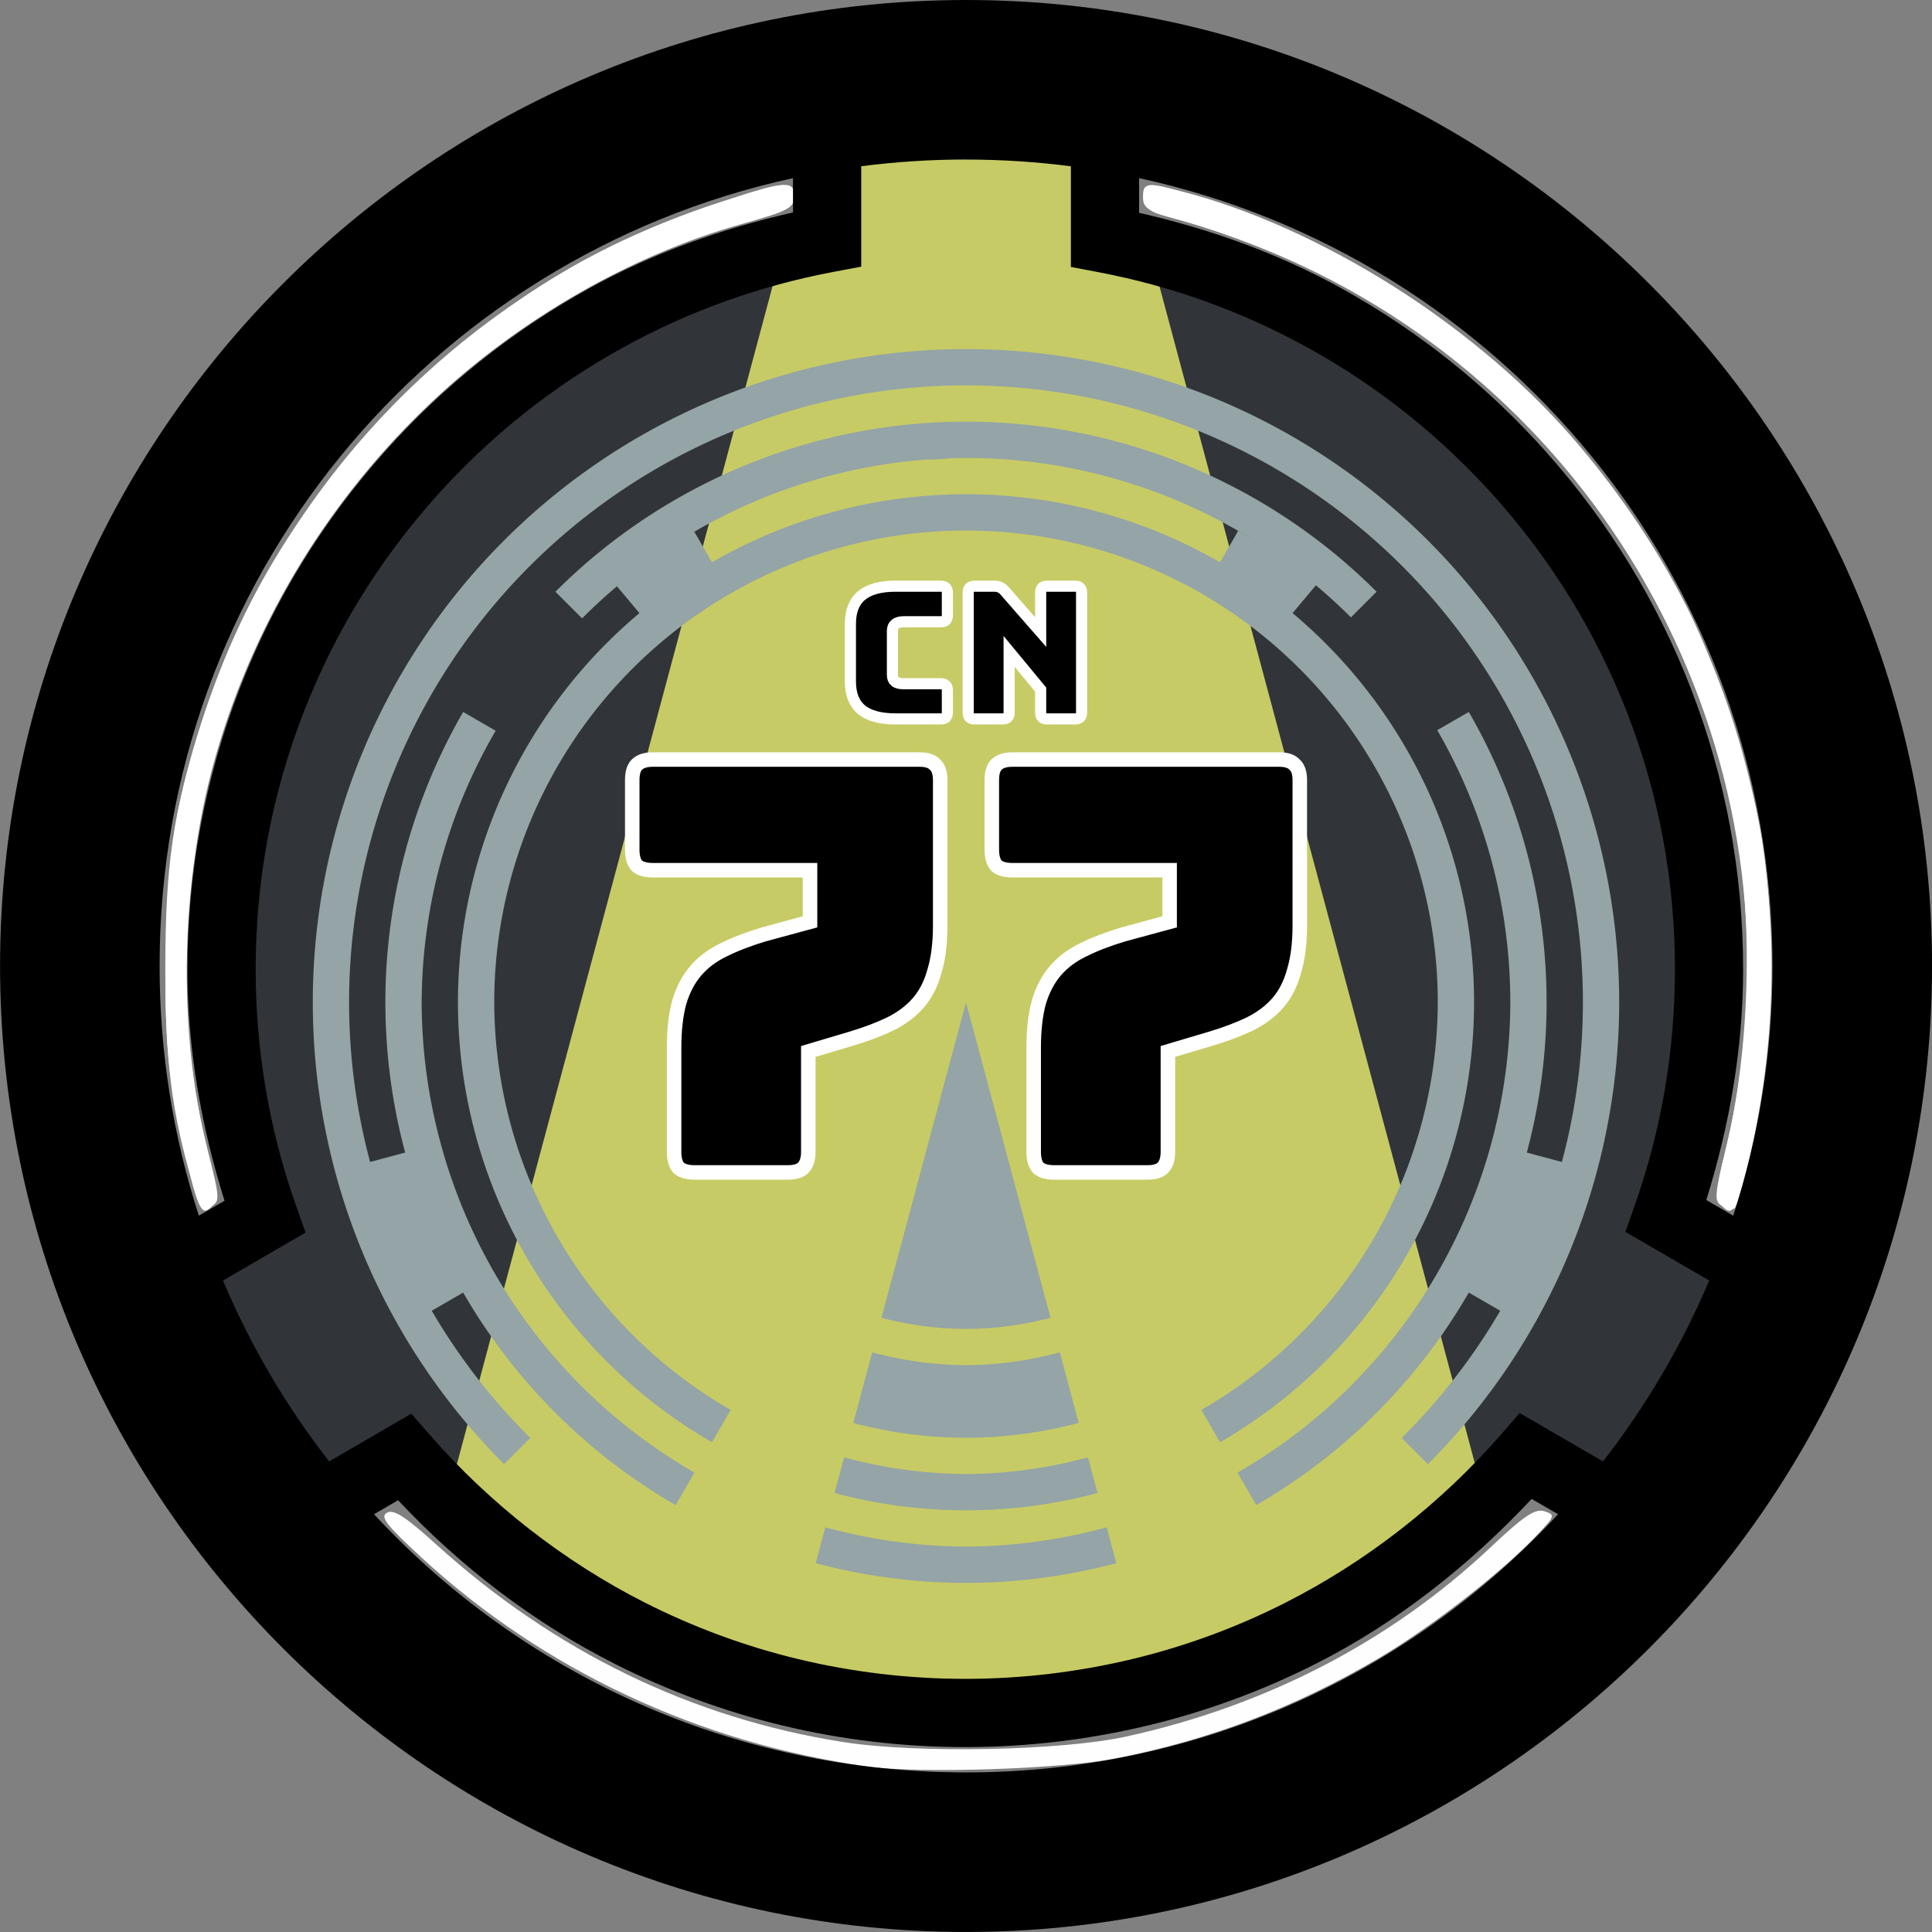
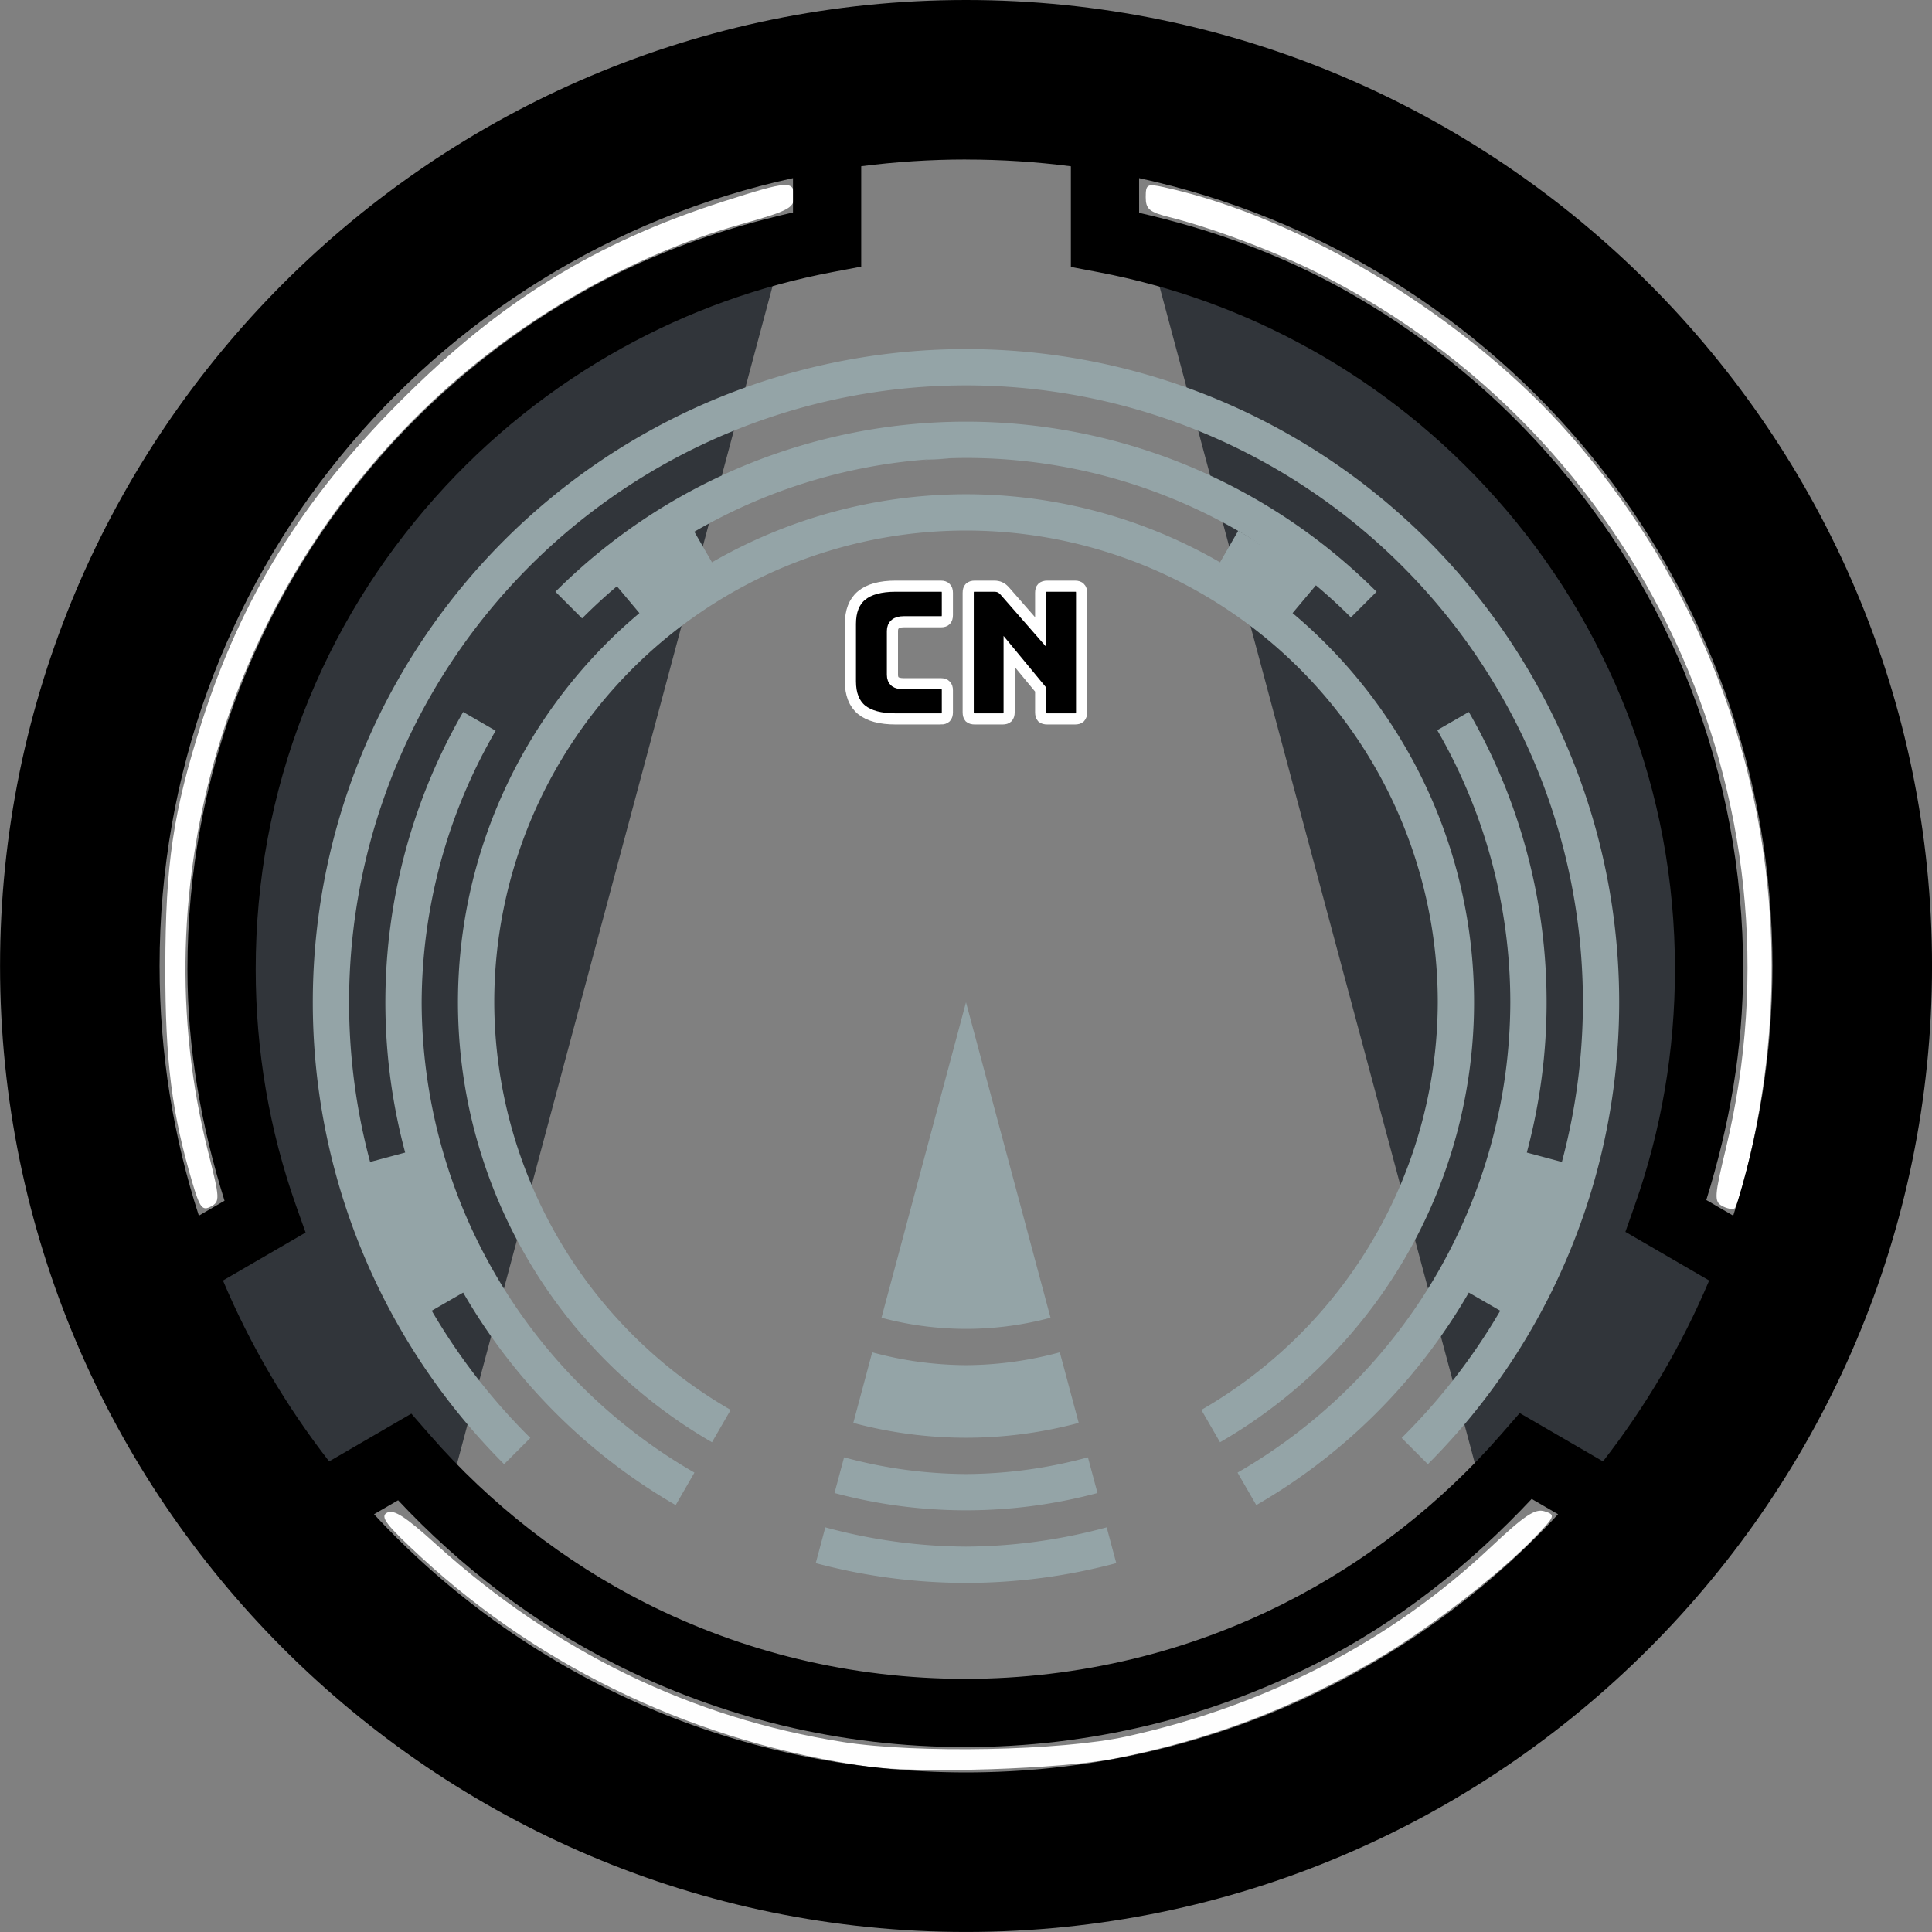
<svg xmlns="http://www.w3.org/2000/svg" xmlns:ns1="http://sodipodi.sourceforge.net/DTD/sodipodi-0.dtd" xmlns:ns2="http://www.inkscape.org/namespaces/inkscape" width="133.1mm" height="133.1mm" version="1.1" viewBox="0 0 133.1 133.1" id="svg7" ns1:docname="Site-CN-77.svg" ns2:version="1.3 (0e150ed6c4, 2023-07-21)">
  <rect x="0" y="0" width="133.1" height="133.1" fill="#808080" stroke="none" />
  <defs id="defs7" />
  <ns1:namedview id="namedview7" pagecolor="#ffffff" bordercolor="#000000" borderopacity="0.25" ns2:showpageshadow="2" ns2:pageopacity="0.0" ns2:pagecheckerboard="0" ns2:deskcolor="#d1d1d1" ns2:document-units="mm" ns2:zoom="1.4142136" ns2:cx="420.72852" ns2:cy="229.45614" ns2:window-width="2560" ns2:window-height="1494" ns2:window-x="-11" ns2:window-y="-11" ns2:window-maximized="1" ns2:current-layer="g7" />
  <g transform="translate(-57.427 -70.189)" id="g7">
    <g fill="#fff" fill-opacity=".992" fill-rule="evenodd" stroke-width="5.399" id="g3">
      <path transform="matrix(.265 0 0 .265 57.427 70.189)" d="m225.71 459.26c-43.865-6.088-84.333-25.036-116.19-54.403-9.14-8.425-10.776-10.552-8.914-11.593 1.738-0.973 4.768 0.979 12.765 8.221 30.82 27.914 66.482 45.225 105.89 51.405 19.138 3.001 56.728 2.26 73.592-1.45 36.423-8.013 68.678-24.753 94.504-49.047 8.956-8.425 11.722-10.278 14.175-9.499 2.898 0.92 2.777 1.25-2.459 6.697-9.413 9.794-27.708 23.926-41.177 31.808-21.703 12.7-43.491 20.953-68.007 25.758-14.071 2.758-50.792 3.961-64.18 2.103z" id="path1" />
-       <path transform="matrix(.265 0 0 .265 57.427 70.189)" d="m447.25 312.99c-1.287-1.551-1.02-4.568 1.172-13.214 6.593-26.009 7.56-61.935 2.34-86.919-16.022-76.671-70.564-135.23-145.3-156.01-7.107-1.976-8.321-2.8-8.321-5.651 0-4.369 1.288-4.265 18.945 1.518 52.673 17.254 97.837 56.125 122.72 105.62 7.697 15.31 16.162 41.414 19.07 58.808 4.493 26.884 2.618 63.862-4.546 89.643-2.385 8.584-3.317 9.535-6.081 6.205z" id="path2" />
-       <path transform="matrix(.265 0 0 .265 57.427 70.189)" d="m48.851 303.21c-5.142-20.694-6.402-34.082-5.587-59.392 0.593-18.416 1.579-27.262 4.346-38.981 16.976-71.892 69.498-129.31 139.16-152.13 17.674-5.79 18.945-5.89 18.945-1.496 0 2.942-1.198 3.678-9.643 5.922-62.528 16.618-115.36 66.241-136.7 128.39-12.343 35.955-14.252 79.561-5.05 115.34 1.943 7.553 2.259 10.943 1.147 12.283-2.767 3.334-3.656 2-6.621-9.935z" id="path3" />
    </g>
-     <path d="m117.1 189.11c-11.8-1.638-22.399-7.055-30.861-15.771-1.756-1.809-3.291-3.289-3.411-3.289-0.12 0-1.486 0.731-3.036 1.624-1.55 0.893-2.874 1.624-2.943 1.624-0.493 0-7.519-11.899-7.519-12.734 0-0.093 1.325-0.947 2.944-1.899s2.971-1.75 3.003-1.772c0.033-0.023-0.453-1.606-1.079-3.518-1.919-5.863-2.567-10.932-2.324-18.191 0.166-4.963 0.433-7.194 1.224-10.209 3.292-12.552 9.814-22.312 20.012-29.95 5.513-4.129 14.016-7.879 20.584-9.079l2.741-0.501v-7.459l2.496-0.261c3.156-0.33 7.64-0.329 10.397 0.002l2.132 0.256v3.801c0 3.457 0.07 3.801 0.768 3.801 1.617 0 8.682 2.083 12.183 3.593 13.97 6.023 24.539 17.611 29.261 32.085 3.268 10.015 3.28 21.729 0.033 31.826-0.659 2.05-1.16 3.755-1.113 3.787 0.047 0.033 1.41 0.825 3.03 1.762s2.944 1.79 2.944 1.897c0 0.603-3.245 6.539-5.148 9.416l-2.217 3.353-6.295-3.412-2.996 3.154c-7.134 7.51-16.399 12.827-26.349 15.12-4.915 1.133-13.816 1.587-18.461 0.942z" fill="#ccc" fill-rule="evenodd" style="paint-order:stroke fill markers;fill:#c7cb65;fill-opacity:1" id="path4" ns2:label="back" />
    <path id="path4-7" style="fill:#31353a;fill-opacity:1;paint-order:stroke fill markers" ns2:label="back1" d="m 111.591,86.393 c -6.201,1.528 -13.538,4.91 -18.481,8.612 -10.198,7.638 -16.72,17.398 -20.012,29.95 -0.791,3.015 -1.058,5.246 -1.224,10.209 -0.242,7.259 0.405,12.328 2.324,18.191 0.626,1.912 1.111,3.495 1.079,3.518 -0.033,0.023 -1.384,0.82 -3.003,1.772 -1.619,0.952 -2.944,1.807 -2.944,1.9 0,0.835 7.025,12.734 7.518,12.734 0.069,0 1.393,-0.731 2.943,-1.624 1.55,-0.893 2.916,-1.625 3.036,-1.625 0.12,0 1.655,1.48 3.411,3.289 0.534,0.55 1.077,1.088 1.628,1.612 z m 24.791,0.073 23.679,88.369 c 0.623,-0.595 1.254,-1.182 1.848,-1.808 l 2.997,-3.154 6.295,3.411 2.217,-3.353 c 1.902,-2.877 5.147,-8.814 5.147,-9.416 0,-0.107 -1.325,-0.961 -2.944,-1.897 -1.619,-0.936 -2.983,-1.729 -3.03,-1.762 -0.047,-0.033 0.454,-1.737 1.114,-3.787 3.247,-10.097 3.235,-21.811 -0.033,-31.826 -4.722,-14.474 -15.291,-26.062 -29.261,-32.085 -2.078,-0.896 -5.324,-1.947 -8.028,-2.692 z" />
    <g fill="#fff" fill-rule="evenodd" id="g6">
      <path transform="matrix(.265 0 0 .265 57.427 70.189)" d="m50.054 307.59c-5.393-18.159-7.106-31.761-7.073-56.164 0.036-26.881 2.018-40.256 9.413-63.52 10.294-32.383 26.231-58.143 51.799-83.724 25.935-25.948 50.557-41.143 84.038-51.863 16.763-5.367 18.197-5.46 18.197-1.18 0 2.935-1.482 3.702-13.912 7.196-28.433 7.992-57.39 24.621-80.1 45.998-53.428 50.295-75.885 125.41-58.321 195.08 3.089 12.252 3.124 12.963 0.709 14.255-2.192 1.173-2.845 0.338-4.752-6.083z" style="paint-order:stroke fill markers" id="path5" />
      <path transform="matrix(.265 0 0 .265 57.427 70.189)" d="m447.66 313.49c-2.059-1.153-1.96-2.596 1.024-14.942 21.983-90.932-21.986-185.35-105.96-227.53-11.27-5.661-27.293-11.687-38.799-14.591-5.148-1.299-6.071-2.085-6.071-5.162 0-3.35 0.357-3.552 4.643-2.618 36.573 7.972 79.524 34.289 106.28 65.122 44.961 51.807 61.742 120.07 46.044 187.29-1.604 6.868-3.36 12.762-3.902 13.097-0.542 0.335-2.012 0.035-3.265-0.666z" style="paint-order:stroke fill markers" id="path6" />
    </g>
    <path d="m 123.98,70.189 c -36.689,0 -66.549,29.86 -66.549,66.549 0,36.689 29.86,66.549 66.549,66.549 36.689,0 66.549,-29.86 66.549,-66.549 0,-36.689 -29.86,-66.549 -66.549,-66.549 z m 0,10.992 c 2.449,0 4.859,0.159 7.222,0.464 v 6.934 l 1.911,0.363 c 5.085,0.966 9.95,2.727 14.496,5.248 v -0.003 c 4.839,2.684 9.164,6.15 12.856,10.299 3.901,4.385 6.946,9.358 9.055,14.797 v 0.003 h 0.003 c 2.187,5.635 3.295,11.573 3.295,17.678 0,5.595 -0.933,11.053 -2.767,16.256 l -0.646,1.835 5.771,3.351 c -1.896,4.488 -4.366,8.671 -7.315,12.462 l -5.737,-3.329 -1.275,1.461 c -4.151,4.765 -9.285,8.778 -14.875,11.606 l -0.003,0.003 c -3.347,1.696 -6.891,3.002 -10.53,3.875 -3.748,0.901 -7.622,1.365 -11.514,1.365 -3.887,0 -7.76,-0.459 -11.498,-1.359 h -0.003 c -3.638,-0.874 -7.175,-2.178 -10.525,-3.869 -5.584,-2.822 -10.718,-6.822 -14.861,-11.578 l -1.274,-1.463 -5.663,3.289 c -2.95,-3.791 -5.419,-7.973 -7.315,-12.462 l 5.693,-3.304 -0.653,-1.838 c -1.847,-5.215 -2.785,-10.693 -2.785,-16.301 0,-6.112 1.107,-12.057 3.301,-17.698 h 0.003 v -0.003 c 2.115,-5.452 5.165,-10.426 9.08,-14.818 3.704,-4.155 8.035,-7.612 12.889,-10.297 4.552,-2.514 9.43,-4.267 14.529,-5.227 l 1.914,-0.362 v -6.917 c 2.364,-0.305 4.774,-0.464 7.223,-0.464 z m -11.922,1.28 v 2.365 c -4.885,1.109 -9.613,2.779 -14.016,5.211 l -0.003,0.003 c -5.314,2.939 -10.069,6.733 -14.123,11.281 -4.282,4.804 -7.635,10.272 -9.953,16.246 -2.404,6.182 -3.623,12.717 -3.623,19.399 0,5.461 0.946,10.797 2.555,15.945 l -1.769,1.027 c -1.753,-5.413 -2.704,-11.192 -2.704,-17.199 0,-26.654 18.643,-48.84 43.635,-54.277 z m 23.844,0 c 24.992,5.437 43.635,27.624 43.635,54.277 0,6.008 -0.95,11.787 -2.704,17.2 l -1.855,-1.077 c 1.597,-5.133 2.537,-10.449 2.537,-15.896 0,-6.675 -1.217,-13.203 -3.613,-19.377 v -0.003 c -2.311,-5.96 -5.658,-11.426 -9.925,-16.223 -4.04,-4.541 -8.787,-8.343 -14.088,-11.283 -4.397,-2.438 -9.112,-4.115 -13.986,-5.23 z m 27.045,90.992 1.818,1.055 c -10.138,10.946 -24.641,17.787 -40.785,17.787 -16.143,0 -30.647,-6.841 -40.785,-17.787 l 1.658,-0.963 c 4.293,4.578 9.364,8.459 14.928,11.27 v 0.003 c 3.669,1.853 7.548,3.284 11.545,4.244 4.103,0.988 8.344,1.488 12.6,1.488 4.264,0 8.504,-0.509 12.611,-1.496 3.997,-0.96 7.882,-2.391 11.555,-4.252 5.564,-2.815 10.562,-6.771 14.855,-11.348 z" color="#000000" color-rendering="auto" dominant-baseline="auto" image-rendering="auto" shape-rendering="auto" solid-color="#000000" style="font-variant-ligatures:normal;font-variant-position:normal;font-variant-caps:normal;font-variant-numeric:normal;font-variant-alternates:normal;font-feature-settings:normal;text-indent:0;text-decoration-line:none;text-decoration-style:solid;text-decoration-color:#000000;text-transform:none;text-orientation:mixed;white-space:normal;shape-padding:0;display:inline;isolation:auto;mix-blend-mode:normal;paint-order:markers stroke fill" id="path7" />
    <g id="g2" style="display:inline" transform="translate(8.1204167e-4,-1.9847917e-4)">
      <rect style="opacity:1;fill:#94a4a7;fill-opacity:1;fill-rule:nonzero;stroke:none;stroke-width:3.136;stroke-dasharray:none;stroke-opacity:1" id="rect10" width="4.762" height="0.113" x="176.988" y="21.088" transform="rotate(30,-7.7885974e-4,-0.001)" />
      <rect style="opacity:1;fill:#94a4a7;fill-opacity:1;fill-rule:nonzero;stroke:none;stroke-width:0.6;stroke-dasharray:none;stroke-opacity:1" id="rect11" width="4.481" height="2.729" x="144.169" y="107.768" transform="translate(-8.1328093e-4,1.9947172e-4)" />
      <path id="path6-5" style="fill:#94a4a7;fill-opacity:1;fill-rule:nonzero;stroke:none;stroke-width:0.6;stroke-dasharray:none;stroke-opacity:1" transform="translate(-1.0100933e-6)" d="m 115.577,170.587 -0.659,2.459 a 35,35 0 0 0 18.117,0 l -0.659,-2.459 a 32.5,32.5 0 0 1 -8.4,1.152 32.5,32.5 0 0 1 -8.399,-1.152 z m 14.223,-9.615 a 22.5,22.5 0 0 1 -11.647,0 l 5.823,-21.733 z m -5.824,-56.733 a 35,35 0 0 0 -33.807,25.941 35,35 0 0 0 16.308,39.37 l 1.287,-2.229 a 32.5,32.5 0 0 1 -16.287,-28.082 32.5,32.5 0 0 1 32.5,-32.5 32.5,32.5 0 0 1 32.5,32.5 32.5,32.5 0 0 1 -16.287,28.082 l 1.287,2.229 a 35,35 0 0 0 16.308,-39.37 35,35 0 0 0 -33.808,-25.941 z m -2.013,-2.446 a 37.5,37.5 0 0 0 -0.928,0.1 37.5,37.5 0 0 1 1.907,-0.1 37.5,37.5 0 0 0 -0.979,0 z m 3.047,0 a 37.5,37.5 0 0 1 1.907,0.1 37.5,37.5 0 0 0 -1.907,-0.1 z m -6.025,0.321 a 37.5,37.5 0 0 0 -1.89,0.3 37.5,37.5 0 0 1 1.89,-0.3 z m -3.902,0.738 a 37.5,37.5 0 0 0 -1.854,0.497 37.5,37.5 0 0 1 1.854,-0.497 z m -3.802,1.147 a 37.5,37.5 0 0 0 -1.793,0.688 37.5,37.5 0 0 1 1.793,-0.688 z m -3.665,1.546 a 37.5,37.5 0 0 0 -1.702,0.867 37.5,37.5 0 0 1 1.702,-0.867 z m -2.364,1.261 a 37.5,37.5 0 0 0 -5.38,3.706 l 1.629,1.942 a 35,35 0 0 1 5.015,-3.458 z m 37.449,0 -1.229,2.13 a 35,35 0 0 1 4.998,3.497 l 1.612,-1.921 a 37.5,37.5 0 0 0 -5.38,-3.706 z m 15.916,12.432 -2.174,1.255 a 37.5,37.5 0 0 1 5.032,18.745 37.5,37.5 0 0 1 -18.792,32.402 l 1.292,2.239 a 40,40 0 0 0 18.637,-24.288 40,40 0 0 0 -3.996,-30.353 z m -69.282,0 a 40,40 0 0 0 14.641,54.641 l 1.292,-2.239 a 37.5,37.5 0 0 1 -18.793,-32.402 37.5,37.5 0 0 1 5.098,-18.707 z M 123.976,99.239 a 40,40 0 0 0 -28.284,11.716 l 1.836,1.836 a 37.5,37.5 0 0 1 26.449,-11.052 37.5,37.5 0 0 1 26.517,10.983 l 1.768,-1.767 A 40,40 0 0 0 123.976,99.239 Z m -9.691,76.171 -0.661,2.466 a 40,40 0 0 0 20.705,0 l -0.661,-2.466 a 37.5,37.5 0 0 1 -9.692,1.329 37.5,37.5 0 0 1 -9.691,-1.329 z m 6.481,-81.056 a 45,45 0 0 0 -28.61,13.065 45,45 0 0 0 0,63.64 l 1.806,-1.806 a 42.5,42.5 0 0 1 -6.792,-8.764 l 2.228,-1.286 a 40,40 0 0 1 -4.022,-9.621 l -2.452,0.657 a 42.5,42.5 0 0 1 16.675,-45.814 42.5,42.5 0 0 1 48.754,0 42.5,42.5 0 0 1 16.675,45.814 l -2.452,-0.657 a 40,40 0 0 1 -4.022,9.62 l 2.228,1.287 a 42.5,42.5 0 0 1 -6.793,8.764 l 1.806,1.806 a 45,45 0 0 0 0,-63.64 45,45 0 0 0 -35.03,-13.065 z m -3.251,68.999 -1.303,4.864 a 30,30 0 0 0 15.529,0 l -1.303,-4.864 a 25,25 0 0 1 -6.462,0.886 25,25 0 0 1 -6.461,-0.886 z" />
    </g>
    <g id="g1" transform="translate(8.1305176e-4,-1.9951339e-4)" ns2:label="name">
-       <path style="font-size:39.511px;line-height:1.25;font-family:bungee;letter-spacing:0px;stroke:#ffffff" d="m 120.776,122.515 q 0.751,0 1.067,0.356 0.356,0.316 0.356,1.067 v 9.996 q 0,1.857 -0.395,3.161 -0.356,1.304 -1.106,2.173 -0.751,0.869 -1.936,1.462 -1.146,0.553 -2.726,1.027 l -2.924,0.869 v 6.914 q 0,0.751 -0.356,1.106 -0.316,0.316 -1.067,0.316 h -6.401 q -0.751,0 -1.106,-0.316 -0.316,-0.356 -0.316,-1.106 v -7.151 q 0,-1.857 0.356,-3.161 0.395,-1.304 1.146,-2.173 0.751,-0.869 1.897,-1.422 1.185,-0.593 2.766,-1.067 l 3.2,-0.869 v -3.556 h -10.826 q -0.751,0 -1.106,-0.316 -0.316,-0.356 -0.316,-1.106 v -4.781 q 0,-0.751 0.316,-1.067 0.356,-0.356 1.106,-0.356 z m 24.773,0 q 0.751,0 1.067,0.356 0.356,0.316 0.356,1.067 v 9.996 q 0,1.857 -0.395,3.161 -0.356,1.304 -1.106,2.173 -0.751,0.869 -1.936,1.462 -1.146,0.553 -2.726,1.027 l -2.924,0.869 v 6.914 q 0,0.751 -0.356,1.106 -0.316,0.316 -1.067,0.316 h -6.401 q -0.751,0 -1.106,-0.316 -0.316,-0.356 -0.316,-1.106 v -7.151 q 0,-1.857 0.356,-3.161 0.395,-1.304 1.146,-2.173 0.751,-0.869 1.897,-1.422 1.185,-0.593 2.766,-1.067 l 3.2,-0.869 v -3.556 H 127.177 q -0.751,0 -1.106,-0.316 -0.316,-0.356 -0.316,-1.106 v -4.781 q 0,-0.751 0.316,-1.067 0.356,-0.356 1.106,-0.356 z" id="text7" aria-label="77" />
      <path d="m 122.236,119.717 h -3.099 q -1.587,0 -2.362,-0.635 -0.762,-0.635 -0.762,-1.956 v -3.95 q 0,-1.321 0.762,-1.956 0.775,-0.648 2.362,-0.648 h 3.099 q 0.241,0 0.343,0.114 0.114,0.102 0.114,0.343 v 1.537 q 0,0.241 -0.114,0.356 -0.102,0.102 -0.343,0.102 h -2.553 q -0.394,0 -0.584,0.165 -0.191,0.152 -0.191,0.47 v 3.023 q 0,0.318 0.191,0.47 0.191,0.14 0.584,0.14 h 2.553 q 0.241,0 0.343,0.114 0.114,0.102 0.114,0.343 v 1.511 q 0,0.241 -0.114,0.356 -0.102,0.102 -0.343,0.102 z m 4.255,0 h -1.905 q -0.241,0 -0.356,-0.102 -0.102,-0.114 -0.102,-0.356 v -8.23 q 0,-0.241 0.102,-0.343 0.114,-0.114 0.356,-0.114 h 1.321 q 0.241,0 0.406,0.076 0.178,0.076 0.343,0.267 l 2.464,2.819 v -2.705 q 0,-0.241 0.102,-0.343 0.114,-0.114 0.356,-0.114 h 1.905 q 0.241,0 0.343,0.114 0.114,0.102 0.114,0.343 v 8.23 q 0,0.241 -0.114,0.356 -0.102,0.102 -0.343,0.102 h -1.905 q -0.241,0 -0.356,-0.102 -0.102,-0.114 -0.102,-0.356 v -1.562 l -2.172,-2.629 v 4.191 q 0,0.241 -0.114,0.356 -0.102,0.102 -0.343,0.102 z" id="text3" style="font-size:48px;line-height:0;font-family:Bungee;-inkscape-font-specification:Bungee;white-space:pre;stroke:#ffffff;stroke-width:0.767" ns2:label="CN" aria-label="CN" />
    </g>
  </g>
</svg>